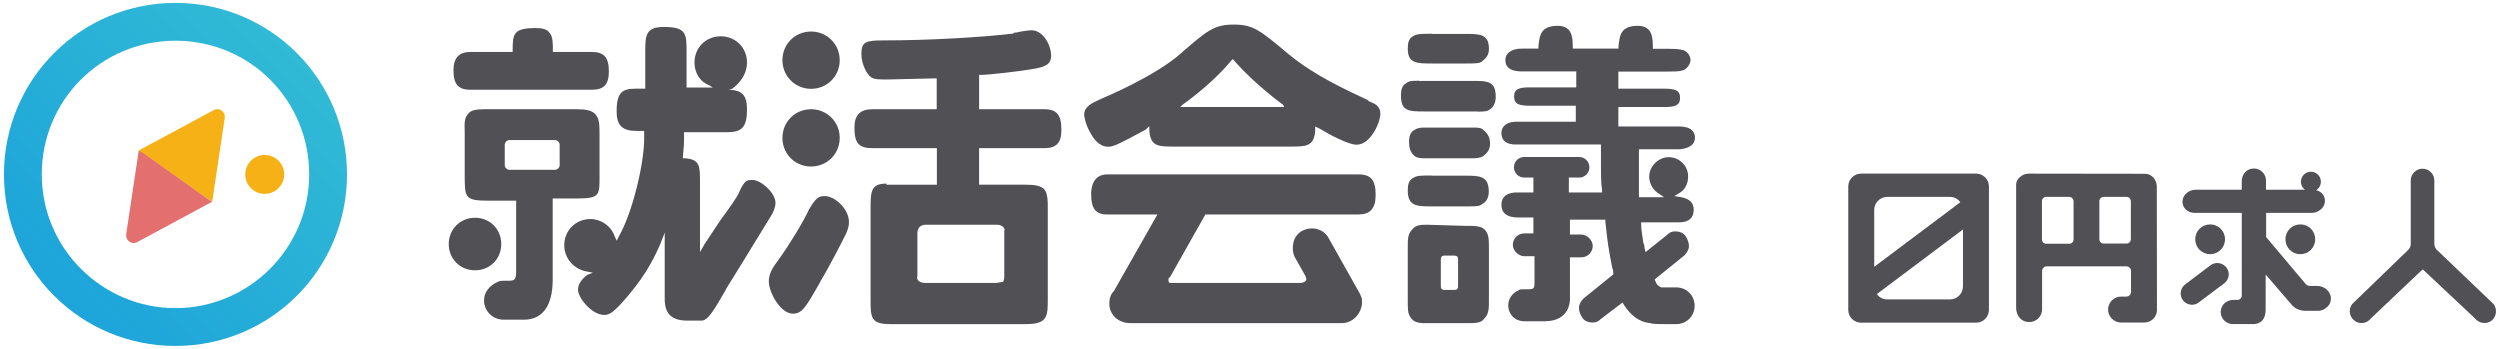
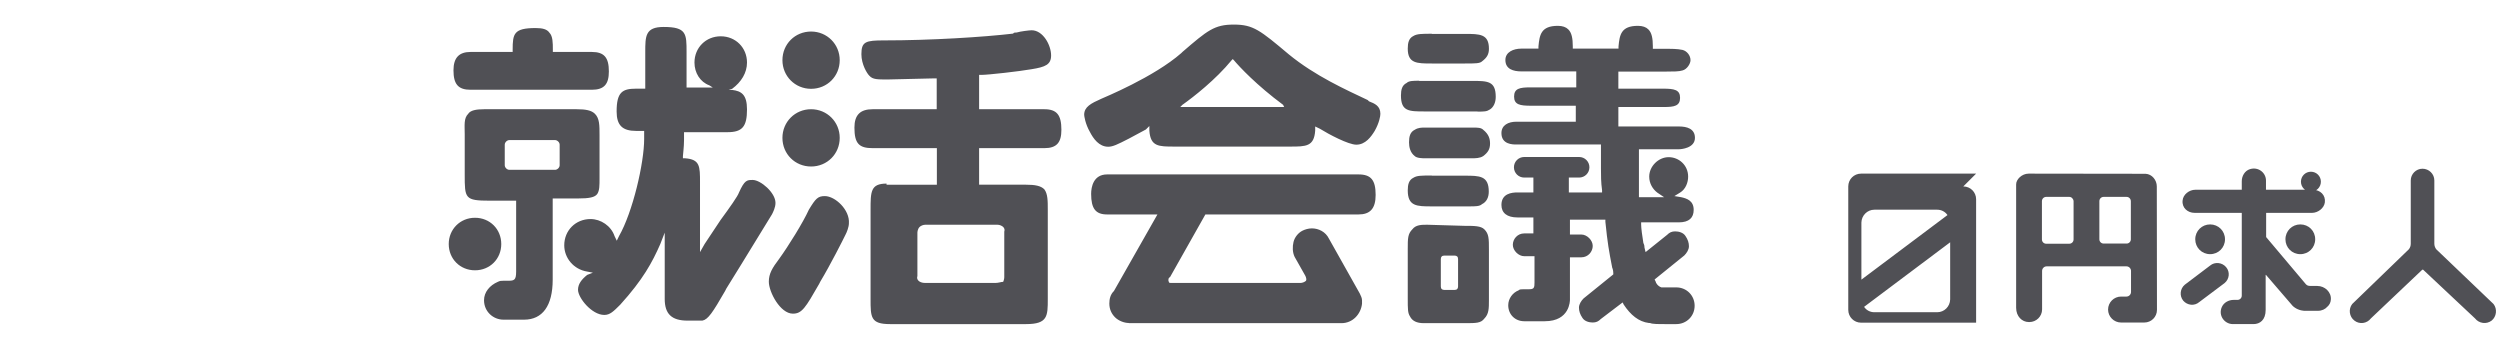
<svg xmlns="http://www.w3.org/2000/svg" enable-background="new 0 0 158 22" viewBox="0 0 158 22" width="215" height="30">
  <linearGradient id="a" gradientTransform="matrix(1 0 0 -1 -342.102 -286.497)" gradientUnits="userSpaceOnUse" x1="345.526" x2="360.844" y1="-305.164" y2="-289.846">
    <stop offset="0" stop-color="#1da4da" />
    <stop offset="1" stop-color="#31bad5" />
  </linearGradient>
-   <path d="m128.21 10.95 7.39.01c.41.02.71.4.71.8l.01 7.8c0 .45-.36.8-.8.8h-1.47c-.45 0-.82-.37-.82-.82s.37-.82.82-.82h.34c.16 0 .29-.13.29-.29v-1.33c0-.16-.13-.29-.29-.29h-5.04c-.16 0-.29.13-.29.29v2.43c0 .45-.37.8-.8.8h-.04c-.43 0-.8-.36-.8-.9v-7.79c-.01-.32.36-.69.79-.69m2.57 1.47h-1.46c-.15 0-.27.12-.27.27v2.42c0 .15.12.27.27.27h1.46c.15 0 .27-.12.27-.27v-2.42c-.01-.15-.13-.27-.27-.27m3.62 0h-1.45c-.15 0-.27.12-.27.27v2.41c0 .15.12.27.27.27h1.45c.15 0 .27-.12.27-.27v-2.4c0-.16-.12-.28-.27-.28m11.65-1.59c-.35 0-.63.28-.63.63s.28.63.63.63.63-.28.63-.63-.28-.63-.63-.63m-5.46 7.04c.31-.25.36-.71.1-1.01-.25-.3-.71-.35-1.01-.1l-1.6 1.21c-.3.25-.35.7-.1 1.01.26.3.71.35 1.01.09zm-.91-3.71c-.52 0-.94.41-.94.94 0 .52.41.94.94.94.52 0 .94-.41.94-.94s-.42-.94-.94-.94m5.7 0c-.52 0-.94.41-.94.94 0 .52.41.94.94.94.52 0 .94-.41.94-.94s-.41-.94-.94-.94m1.93 4.75c.04-.47-.38-.86-.85-.86h-.36c-.14 0-.27 0-.36-.1l-2.52-2.99v-.07-1.45c0-.01.01-.01.01-.01h2.89c.37 0 .76-.29.81-.66.06-.46-.29-.8-.76-.8h-2.95c-.01 0-.01-.01-.01-.01v-.57c0-.51-.5-.89-1.02-.72-.32.1-.51.43-.51.76v.53c0 .01-.01.01-.01.01h-2.93c-.38 0-.77.3-.8.68-.05.46.32.78.76.78h2.97c.01 0 .01.01.01.01v5.22c0 .15-.12.27-.27.27h-.24c-.31 0-.62.16-.75.45-.24.54.17 1.08.7 1.08h1.3c.4 0 .77-.25.77-.9v-2.2c0-.01.01-.02.02-.01l1.61 1.87c.14.19.43.36.73.39.02 0 .04.01.07.01h.87c.25 0 .46-.1.6-.26.13-.11.21-.27.22-.45m10.28.28-3.62-3.46c-.07-.09-.12-.22-.12-.35v-4c0-.41-.34-.74-.75-.74-.41 0-.74.34-.74.74v4c0 .13-.04.25-.12.35l-3.58 3.46c-.25.32-.19.8.14 1.05.32.25.79.19 1.04-.14l3.25-3.08h.05l3.28 3.08c.25.32.72.39 1.05.14.31-.25.37-.73.12-1.05m-32.7-8.24h-7.27c-.45 0-.81.36-.81.81v7.8c0 .45.36.81.81.81h7.27c.45 0 .81-.36.81-.81v-7.8c0-.45-.36-.81-.81-.81m-5.62 1.47h3.97c.27 0 .51.13.65.34l-5.44 4.08v-3.61c.01-.44.37-.81.82-.81m3.97 6.48h-3.97c-.27 0-.51-.13-.65-.34l5.44-4.08v3.61c-.01.45-.37.81-.82.81" fill="#505055" />
+   <path d="m128.21 10.95 7.39.01c.41.02.71.4.71.8l.01 7.8c0 .45-.36.8-.8.8h-1.47c-.45 0-.82-.37-.82-.82s.37-.82.82-.82h.34c.16 0 .29-.13.29-.29v-1.33c0-.16-.13-.29-.29-.29h-5.04c-.16 0-.29.13-.29.29v2.43c0 .45-.37.8-.8.8h-.04c-.43 0-.8-.36-.8-.9v-7.79c-.01-.32.36-.69.79-.69m2.57 1.47h-1.46c-.15 0-.27.12-.27.27v2.42c0 .15.12.27.27.27h1.46c.15 0 .27-.12.27-.27v-2.42c-.01-.15-.13-.27-.27-.27m3.62 0h-1.45c-.15 0-.27.12-.27.27v2.41c0 .15.12.27.27.27h1.45c.15 0 .27-.12.27-.27v-2.4c0-.16-.12-.28-.27-.28m11.65-1.59c-.35 0-.63.28-.63.63s.28.63.63.63.63-.28.63-.63-.28-.63-.63-.63m-5.46 7.04c.31-.25.36-.71.1-1.01-.25-.3-.71-.35-1.01-.1l-1.6 1.21c-.3.25-.35.7-.1 1.01.26.3.71.35 1.01.09zm-.91-3.71c-.52 0-.94.41-.94.94 0 .52.41.94.94.94.52 0 .94-.41.94-.94s-.42-.94-.94-.94m5.7 0c-.52 0-.94.41-.94.94 0 .52.41.94.94.94.52 0 .94-.41.94-.94s-.41-.94-.94-.94m1.93 4.75c.04-.47-.38-.86-.85-.86h-.36c-.14 0-.27 0-.36-.1l-2.52-2.99v-.07-1.45c0-.01.01-.01.01-.01h2.89c.37 0 .76-.29.81-.66.06-.46-.29-.8-.76-.8h-2.95c-.01 0-.01-.01-.01-.01v-.57c0-.51-.5-.89-1.02-.72-.32.1-.51.43-.51.76v.53c0 .01-.01.01-.01.01h-2.93c-.38 0-.77.3-.8.68-.05.46.32.78.76.78h2.97c.01 0 .01.01.01.01v5.22c0 .15-.12.27-.27.27h-.24c-.31 0-.62.16-.75.45-.24.54.17 1.08.7 1.08h1.3c.4 0 .77-.25.77-.9v-2.2c0-.01.01-.02.02-.01l1.61 1.87c.14.19.43.36.73.39.02 0 .04.01.07.01h.87c.25 0 .46-.1.6-.26.13-.11.21-.27.22-.45m10.28.28-3.62-3.46c-.07-.09-.12-.22-.12-.35v-4c0-.41-.34-.74-.75-.74-.41 0-.74.34-.74.74v4c0 .13-.04.25-.12.35l-3.58 3.46c-.25.32-.19.8.14 1.05.32.25.79.19 1.04-.14l3.25-3.08h.05l3.28 3.08c.25.32.72.39 1.05.14.31-.25.37-.73.12-1.05m-32.7-8.24h-7.27c-.45 0-.81.36-.81.81v7.8c0 .45.36.81.81.81h7.27v-7.8c0-.45-.36-.81-.81-.81m-5.62 1.47h3.97c.27 0 .51.13.65.34l-5.44 4.08v-3.61c.01-.44.37-.81.82-.81m3.97 6.48h-3.97c-.27 0-.51-.13-.65-.34l5.44-4.08v3.61c-.01.45-.37.81-.82.81" fill="#505055" />
  <path d="m86.52 6.38-.08-.08c-1.37-.65-3.32-1.52-4.99-2.89-1.81-1.52-2.24-1.88-3.47-1.88s-1.66.36-3.25 1.73l-.07.07c-1.73 1.52-4.91 2.82-5.06 2.89-.65.29-1.08.51-1.08 1.01 0 .07.07.58.36 1.08.22.43.58.94 1.16.94.29 0 .58-.14 1.3-.51.8-.43.94-.51 1.08-.58l.22-.22v.29c.07 1.01.58 1.01 1.59 1.01h7.3c1.01 0 1.52 0 1.59-1.01v-.26l.29.14c.58.36 1.81 1.01 2.31 1.01.58 0 .94-.51 1.16-.87.29-.51.36-.94.36-1.08 0-.5-.36-.65-.72-.79m-11.93.36.14-.14c.72-.51 2.1-1.59 3.11-2.82l.07-.07.07.07c.36.43 1.45 1.59 3.11 2.82l.07.14zm19.22 7.73c-.22-.22-.65-.22-1.23-.22l-2.38-.07c-.36 0-.72 0-.94.29-.29.29-.29.58-.29 1.23v3.11c0 .72 0 .94.14 1.16.14.29.43.43.87.43h2.6c.72 0 1.01 0 1.23-.29.29-.29.29-.65.29-1.16v-3.18c0-.72 0-1.01-.29-1.3m-1.66 3.61c0 .14-.07.22-.22.22h-.65c-.14 0-.22-.07-.22-.22v-1.73c0-.14.07-.22.22-.22h.65c.14 0 .22.07.22.22zm-26.15-8.74c.79 0 1.08-.36 1.08-1.16 0-.94-.29-1.3-1.08-1.3h-4.12v-2.17h.14c.43 0 2.38-.22 3.18-.36.87-.14 1.23-.29 1.23-.87 0-.65-.51-1.59-1.23-1.59-.14 0-.72.07-.94.14-.07 0-.22 0-.22.07-1.88.22-5.2.43-8.16.43-1.16 0-1.44.07-1.44.87 0 .65.36 1.23.51 1.37.21.23.5.23 1.15.23.43 0 2.53-.07 2.96-.07h.14v1.95h-4.05c-.78 0-1.15.36-1.15 1.16 0 1.01.29 1.3 1.16 1.3h4.05v2.31h-3.18v-.07c-1.01 0-1.01.51-1.01 1.66v5.63c0 1.16 0 1.59 1.23 1.59h8.6c1.37 0 1.37-.51 1.37-1.59v-5.2-.43c0-.58 0-1.01-.22-1.3-.22-.22-.58-.29-1.16-.29h-2.96v-2.31zm-2.96 4.84c.14 0 .29.07.36.14.14.14.07.29.07.29v2.89s0 .14-.07.29c-.14 0-.29.07-.51.07h-4.41c-.22 0-.36-.07-.43-.14-.14-.14-.07-.29-.07-.29v-2.75s0-.22.14-.36c.07-.07.22-.14.36-.14zm-10.91-1.81c.65 0 1.59.87 1.52 1.73 0 .22-.14.58-.22.72-.14.29-.94 1.88-1.59 2.96l-.07.14c-.87 1.52-1.09 1.88-1.66 1.88-.8 0-1.52-1.37-1.52-2.02 0-.51.22-.87.65-1.44.58-.8 1.52-2.31 1.88-3.11.43-.71.57-.86 1.01-.86m19.21 8.02c-.29 0-.65-.14-.87-.36s-.36-.51-.36-.87c0-.29.07-.58.29-.79l2.75-4.84h-3.18c-.72 0-1.01-.36-1.01-1.3 0-.43.14-1.23 1.01-1.23h15.89c.79 0 1.08.36 1.08 1.3 0 .87-.36 1.23-1.08 1.23h-9.68l-2.24 3.97c-.07 0-.14.14-.07.29 0 .07.07.07.22.07h8.09c.14 0 .29-.07.36-.14.07-.14-.07-.36-.07-.36l-.65-1.15c-.14-.29-.14-.65-.07-.94s.29-.58.58-.72c.14-.07.36-.14.58-.14.43 0 .87.22 1.08.65l1.95 3.47c.07.14.14.29.14.43v.07.14c-.07.65-.58 1.23-1.3 1.23h-13.44zm-20.08-18.42c1.01 0 1.81.8 1.81 1.81s-.79 1.81-1.81 1.81c-1.01 0-1.81-.8-1.81-1.81 0-1.02.8-1.81 1.81-1.81m0 4.91c1.01 0 1.81.8 1.81 1.81s-.79 1.81-1.81 1.81c-1.01 0-1.81-.79-1.81-1.81 0-1.01.8-1.81 1.81-1.81m-21.24 6.86c.94 0 1.66.72 1.66 1.66s-.72 1.66-1.66 1.66-1.66-.72-1.66-1.66c0-.93.72-1.66 1.66-1.66m2.38-10.47v-.15c0-1.01.07-1.37 1.45-1.37.43 0 .72.07.87.29.22.22.22.65.22 1.08v.14h2.46c.79 0 1.08.36 1.08 1.23 0 .8-.29 1.16-1.08 1.16h-7.66c-.79 0-1.08-.36-1.08-1.23 0-.8.36-1.16 1.08-1.16h2.66zm-1.8 3.61c-.51 0-.87.07-1.01.29-.29.29-.22.72-.22 1.3v2.53c0 1.52 0 1.66 1.59 1.66h1.66v4.48c0 .58-.14.58-.58.58h-.22c-.14 0-.22 0-.36.07-.51.22-.87.65-.87 1.16 0 .72.58 1.23 1.23 1.23h1.3c1.16 0 1.81-.87 1.81-2.53v-5.13h1.59c.72 0 1.08-.07 1.23-.29.14-.22.14-.51.14-1.01v-2.39-.29c0-.65 0-1.08-.29-1.37-.22-.22-.58-.29-1.16-.29zm4.48 3.83h-2.89c-.14 0-.29-.14-.29-.29v-1.3c0-.14.14-.29.29-.29h2.89c.14 0 .29.14.29.29v1.3c0 .15-.15.29-.29.29m6.93 3.97v4.19c0 .94.43 1.37 1.44 1.37h.94c.36-.07.65-.51 1.44-1.88l.07-.14c.22-.36.58-.94.94-1.52.79-1.3 1.81-2.96 1.95-3.18.07-.14.22-.43.22-.72 0-.65-.94-1.45-1.44-1.45-.36 0-.51 0-.87.8-.07.22-.58.94-1.16 1.73l-1.01 1.52-.29.51v-4.41c0-1.01 0-1.45-.94-1.52h-.14v-.14c0-.07.07-.58.07-1.01v-.5h2.75c.94 0 1.23-.36 1.23-1.44 0-.94-.36-1.16-.94-1.23h-.22l.22-.07c.58-.43.94-1.01.94-1.66 0-.94-.72-1.66-1.66-1.66s-1.66.72-1.66 1.66c0 .65.36 1.23.94 1.44l.22.14h-1.66v-2.24c0-1.16 0-1.59-1.45-1.59-1.16 0-1.16.58-1.16 1.59v2.31h-.58c-.87 0-1.23.22-1.23 1.44 0 .87.36 1.23 1.23 1.23h.51v.51c0 1.52-.72 4.62-1.59 6.14l-.14.29-.14-.29c-.22-.65-.87-1.08-1.52-1.08-.94 0-1.66.72-1.66 1.66 0 .79.58 1.52 1.45 1.66l.36.07-.36.14c-.36.29-.58.58-.58.94 0 .51.87 1.59 1.66 1.59.36 0 .58-.22 1.01-.65 1.44-1.59 2.02-2.67 2.53-3.83zm48.48-3.61c-.65 0-.94 0-1.16.14-.29.14-.36.43-.36.8 0 1.01.58 1.01 1.52 1.01h2.38v.07-.07c.36 0 .65 0 .79-.14.29-.14.43-.43.43-.79 0-1.01-.58-1.01-1.52-1.01h-2.08zm0-8.96c-.58 0-.94 0-1.16.14-.29.14-.36.43-.36.8 0 .94.58.94 1.52.94h2.1c.65 0 .94 0 1.08-.14.29-.22.43-.43.43-.79 0-.94-.58-.94-1.52-.94h-2.09zm12.06 16.98.07.14c.43.65.94 1.08 1.59 1.16h.07c.14.07.51.07.94.07h.72c.65 0 1.16-.51 1.16-1.16s-.51-1.16-1.16-1.16h-.94c-.22-.07-.36-.29-.36-.36l-.07-.14 1.88-1.52c.14-.14.29-.36.29-.58s-.07-.43-.22-.65c-.14-.22-.43-.29-.65-.29s-.36.07-.51.22l-1.36 1.09-.07-.29c0-.07 0-.14-.07-.29-.07-.43-.14-.94-.14-1.16v-.14h2.38c.65 0 .94-.29.94-.79 0-.58-.43-.72-.79-.8l-.43-.07.36-.22c.36-.22.51-.65.51-1.01 0-.72-.58-1.23-1.23-1.23s-1.23.58-1.23 1.23c0 .43.22.79.51 1.01l.43.29h-1.59v-.14-1.01-.72-.51-.65h2.53c.14 0 1.01-.07 1.01-.72 0-.58-.51-.72-1.01-.72h-3.83v-1.23h2.89c.65 0 1.01-.07 1.01-.58s-.36-.58-1.08-.58h-2.82v-1.08h3.04c.43 0 .79 0 1.01-.07.29-.07.51-.43.51-.65 0-.29-.22-.58-.51-.65-.36-.07-.58-.07-1.44-.07h-.43v-.15c0-.51-.07-.87-.29-1.08-.14-.14-.36-.22-.65-.22-1.08 0-1.16.58-1.23 1.3v.14h-2.89v-.14c0-.51-.07-.87-.29-1.08-.14-.14-.36-.22-.65-.22-1.08 0-1.16.58-1.23 1.3v.14h-1.08c-.51 0-1.01.22-1.01.72 0 .58.51.72 1.01.72h3.47v1.01h-2.92c-.65 0-1.01.07-1.01.58s.36.58 1.08.58h2.82v1.01h-3.76c-.51 0-.94.22-.94.72 0 .72.72.72.94.72h5.35v1.52c0 .43 0 .87.07 1.37v.14h-2.1v-.94h.65c.36 0 .65-.29.65-.65s-.29-.65-.65-.65h-3.47c-.36 0-.65.29-.65.65s.29.65.65.65h.58v.94h-1.01c-.36 0-1.01.07-1.01.79 0 .51.36.79 1.01.79h1.01v1.01h-.58c-.43 0-.72.36-.72.72s.36.72.72.72h.65v1.66c0 .14 0 .29-.07.36s-.22.07-.29.07h-.14-.22c-.14 0-.22 0-.29.07-.36.14-.65.51-.65.94 0 .58.43 1.01 1.01 1.01h1.3c1.59 0 1.59-1.3 1.59-1.37v-2.67h.72c.43 0 .72-.36.72-.72s-.36-.72-.72-.72h-.72v-.94h2.24v.14c.14 1.37.22 1.81.43 2.89 0 0 .07.14.07.36v.07l-1.88 1.52c-.14.14-.29.36-.29.58s.07.43.22.65c.14.22.43.29.65.29s.36-.07.51-.22zm-12.49-11.05c-.22 0-.43 0-.65.14-.29.14-.36.43-.36.79 0 .29.07.65.36.87.14.14.51.14.65.14h2.96c.22 0 .51 0 .72-.14.29-.22.43-.43.43-.79 0-.29-.07-.58-.43-.87-.14-.14-.36-.14-.65-.14zm-.37-2.96c-.36 0-.65 0-.79.14-.29.14-.36.43-.36.79 0 1.01.5 1.01 1.52 1.01h3.32v.08-.07c.43 0 .58 0 .79-.14.22-.14.36-.43.36-.79 0-1.01-.51-1.01-1.52-1.01h-3.32z" fill="#505055" />
-   <path d="m11.09 21.84c-6 0-10.84-4.84-10.84-10.84s4.84-10.84 10.84-10.84 10.84 4.84 10.84 10.84-4.84 10.84-10.84 10.84zm0-19.29c-4.7 0-8.45 3.76-8.45 8.45s3.83 8.45 8.45 8.45 8.45-3.76 8.45-8.45-3.75-8.45-8.45-8.45z" fill="url(#a)" />
-   <path d="m8.78 9.48 4.7-2.53c.36-.22.79.07.72.51l-.79 5.27c-.43-.29-.36-.22-.65-.43l-3.26-2.31c-.36-.22-.36-.22-.72-.51z" fill="#f5b115" />
-   <path d="m13.4 12.73-4.7 2.53c-.36.22-.79-.07-.72-.51l.79-5.27c.44.29.37.22.66.44l3.25 2.31c.29.21.29.21.72.5z" fill="#e36f6f" />
-   <circle cx="16.73" cy="11" fill="#f5b115" r="1.23" />
</svg>